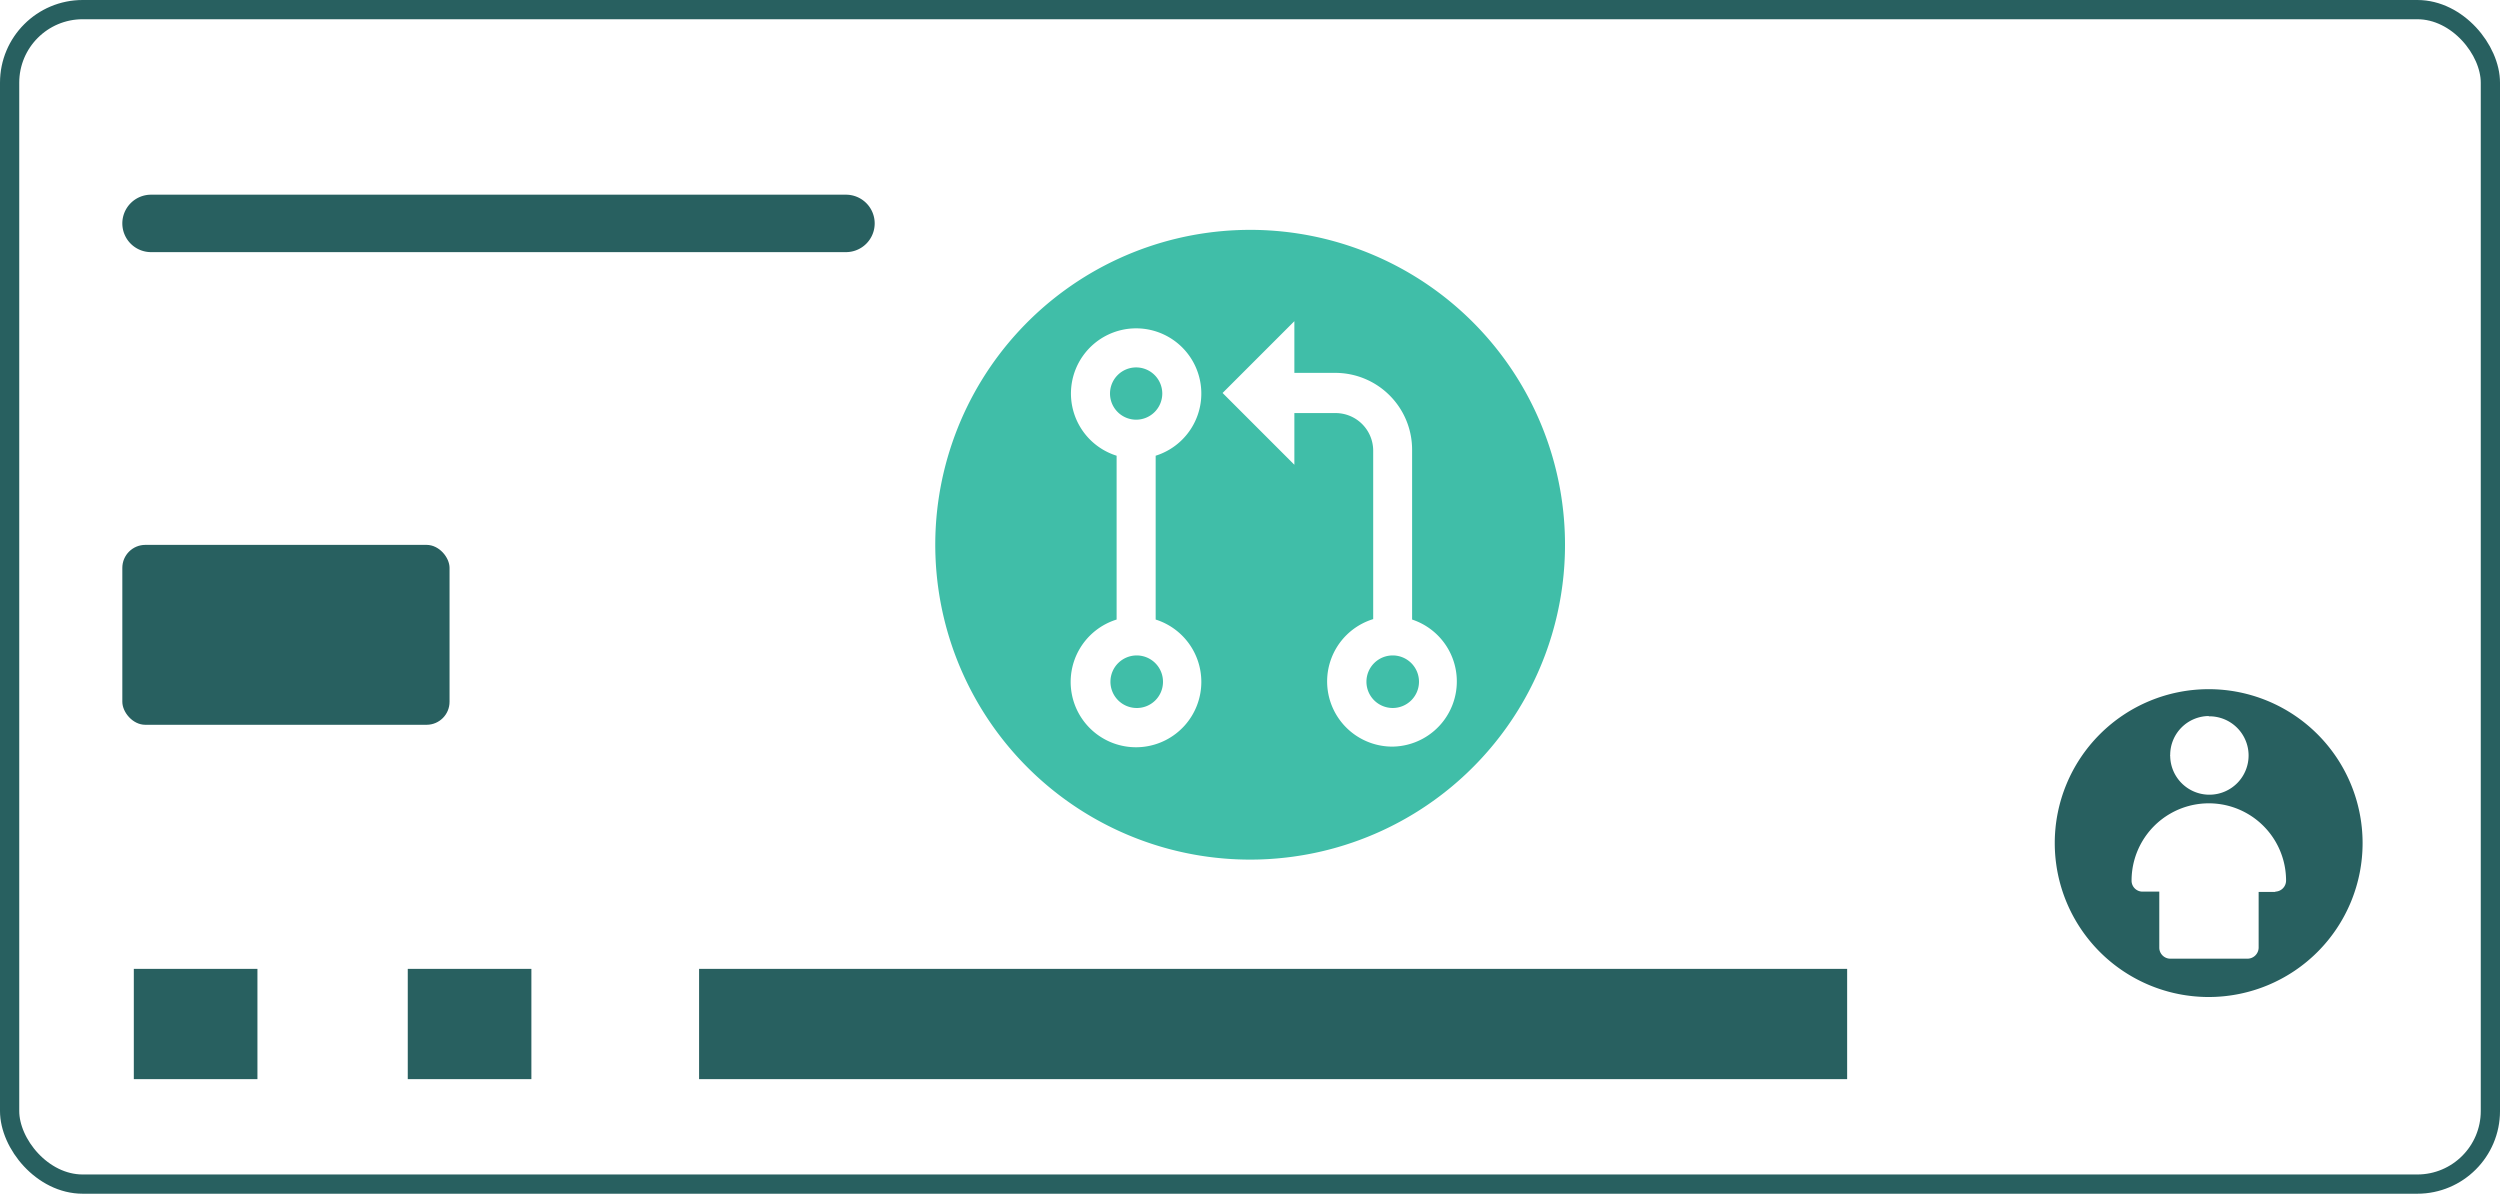
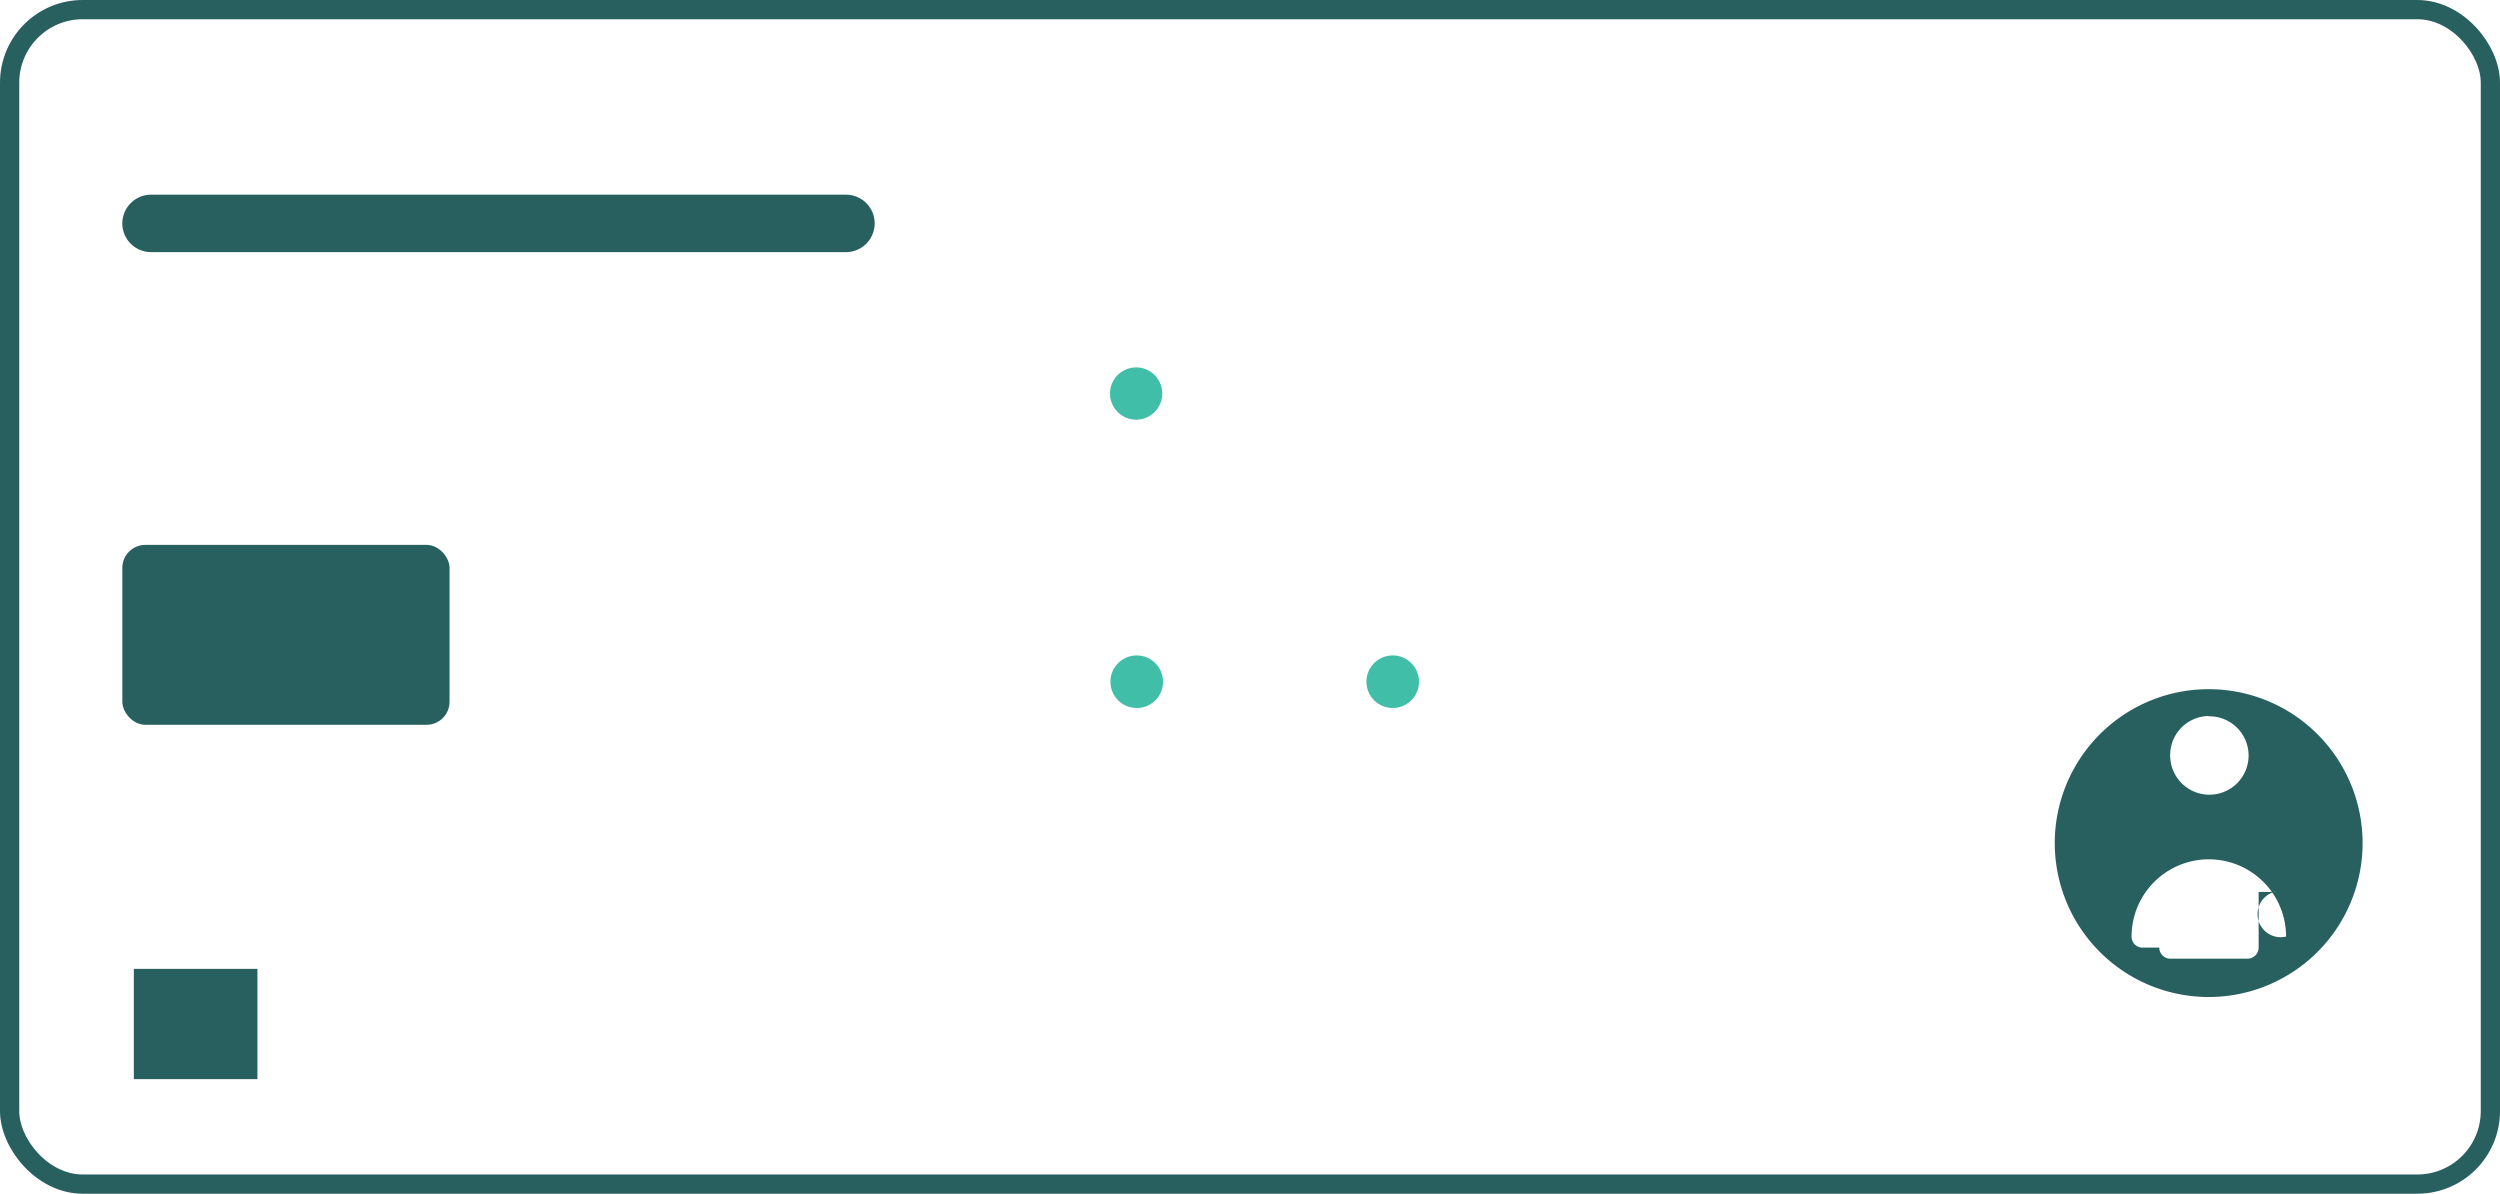
<svg xmlns="http://www.w3.org/2000/svg" viewBox="0 0 174.12 83.14">
  <defs>
    <style>.cls-1,.cls-3{fill:none;}.cls-1{stroke:#286060;stroke-miterlimit:10;stroke-width:1.34px;}.cls-2{fill:#286060;}.cls-4{fill:#40bea8;}</style>
  </defs>
  <title>x</title>
  <g id="_Exports" data-name="• Exports">
    <rect class="cls-1" x="0.67" y="0.67" width="172.78" height="81.8" rx="5.09" />
    <path class="cls-2" d="M10.52,13.56h48.4a2,2,0,0,1,2,2h0a2,2,0,0,1-2,2H10.52a2,2,0,0,1-2-2h0A2,2,0,0,1,10.52,13.56Z" />
-     <rect class="cls-2" x="48.69" y="67.48" width="79.96" height="7.68" />
-     <rect class="cls-2" x="28.4" y="67.48" width="8.61" height="7.68" />
    <rect class="cls-2" x="9.32" y="67.48" width="8.61" height="7.68" />
    <rect class="cls-2" x="8.52" y="37.95" width="22.79" height="12.53" rx="1.6" />
    <path class="cls-3" d="M153.83,55.9a5.37,5.37,0,0,0-5.37,5.38.77.77,0,0,0,.76.77h1.16V65.9a.79.79,0,0,0,.77.78h5.38a.78.78,0,0,0,.77-.78V62.1h1.16a.76.76,0,0,0,.77-.77,5.38,5.38,0,0,0-5.33-5.43Z" />
    <path class="cls-3" d="M153.83,55.9a5.37,5.37,0,0,0-5.37,5.38.77.77,0,0,0,.76.77h1.16V65.9a.79.79,0,0,0,.77.78h5.38a.78.78,0,0,0,.77-.78V62.1h1.16a.76.76,0,0,0,.77-.77,5.38,5.38,0,0,0-5.33-5.43Z" />
-     <path class="cls-2" d="M153.83,48A10.72,10.72,0,1,0,164.55,58.7,10.72,10.72,0,0,0,153.83,48Zm0,1.89a2.73,2.73,0,1,1-2.68,2.76.09.09,0,0,1,0-.07,2.71,2.71,0,0,1,2.68-2.71Zm4.64,12.23h-1.16V66a.78.78,0,0,1-.77.77h-5.38a.77.77,0,0,1-.77-.77V62.1h-1.16a.76.76,0,0,1-.77-.77,5.38,5.38,0,0,1,10.76,0A.77.77,0,0,1,158.47,62.1Z" />
+     <path class="cls-2" d="M153.83,48A10.72,10.72,0,1,0,164.55,58.7,10.72,10.72,0,0,0,153.83,48Zm0,1.89a2.73,2.73,0,1,1-2.68,2.76.09.09,0,0,1,0-.07,2.71,2.71,0,0,1,2.68-2.71Zm4.64,12.23h-1.16V66a.78.78,0,0,1-.77.77h-5.38a.77.77,0,0,1-.77-.77h-1.16a.76.76,0,0,1-.77-.77,5.38,5.38,0,0,1,10.76,0A.77.77,0,0,1,158.47,62.1Z" />
    <path class="cls-3" d="M83.67,27.41a4.55,4.55,0,1,0-5.9,4.33V43.15a4.54,4.54,0,1,0,2.72,0V31.74A4.55,4.55,0,0,0,83.67,27.41Z" />
    <path class="cls-3" d="M83.67,27.41a4.55,4.55,0,1,0-5.9,4.33V43.15a4.54,4.54,0,1,0,2.72,0V31.74A4.55,4.55,0,0,0,83.67,27.41Z" />
    <path class="cls-3" d="M98.36,43.15V31.39A5.35,5.35,0,0,0,93,26.05H90.15v-3.6l-5,5,5,5v-3.6H93a2.62,2.62,0,0,1,2.62,2.62V43.15a4.55,4.55,0,1,0,2.73,0Z" />
-     <path class="cls-3" d="M98.36,43.15V31.39A5.35,5.35,0,0,0,93,26.05H90.15v-3.6l-5,5,5,5v-3.6H93a2.62,2.62,0,0,1,2.62,2.62V43.15a4.55,4.55,0,1,0,2.73,0Z" />
-     <path class="cls-4" d="M107,28.79A21.93,21.93,0,1,0,96.22,57.87,21.93,21.93,0,0,0,107,28.79ZM83.67,47.48a4.55,4.55,0,1,1-5.9-4.33V31.74a4.54,4.54,0,1,1,2.72,0V43.15A4.55,4.55,0,0,1,83.67,47.48ZM97,52a4.54,4.54,0,0,1-1.36-8.88V31.39A2.62,2.62,0,0,0,93,28.77H90.15v3.6l-5-5,5-5v3.6H93a5.35,5.35,0,0,1,5.35,5.34V43.15A4.54,4.54,0,0,1,97,52Z" />
    <path class="cls-4" d="M97,49.31a1.83,1.83,0,1,1,1.83-1.83A1.83,1.83,0,0,1,97,49.31Z" />
    <path class="cls-4" d="M79.13,25.59a1.82,1.82,0,1,1-1.82,1.82A1.82,1.82,0,0,1,79.13,25.59Z" />
    <path class="cls-4" d="M79.13,49.31A1.83,1.83,0,1,1,81,47.48,1.82,1.82,0,0,1,79.13,49.31Z" />
  </g>
</svg>